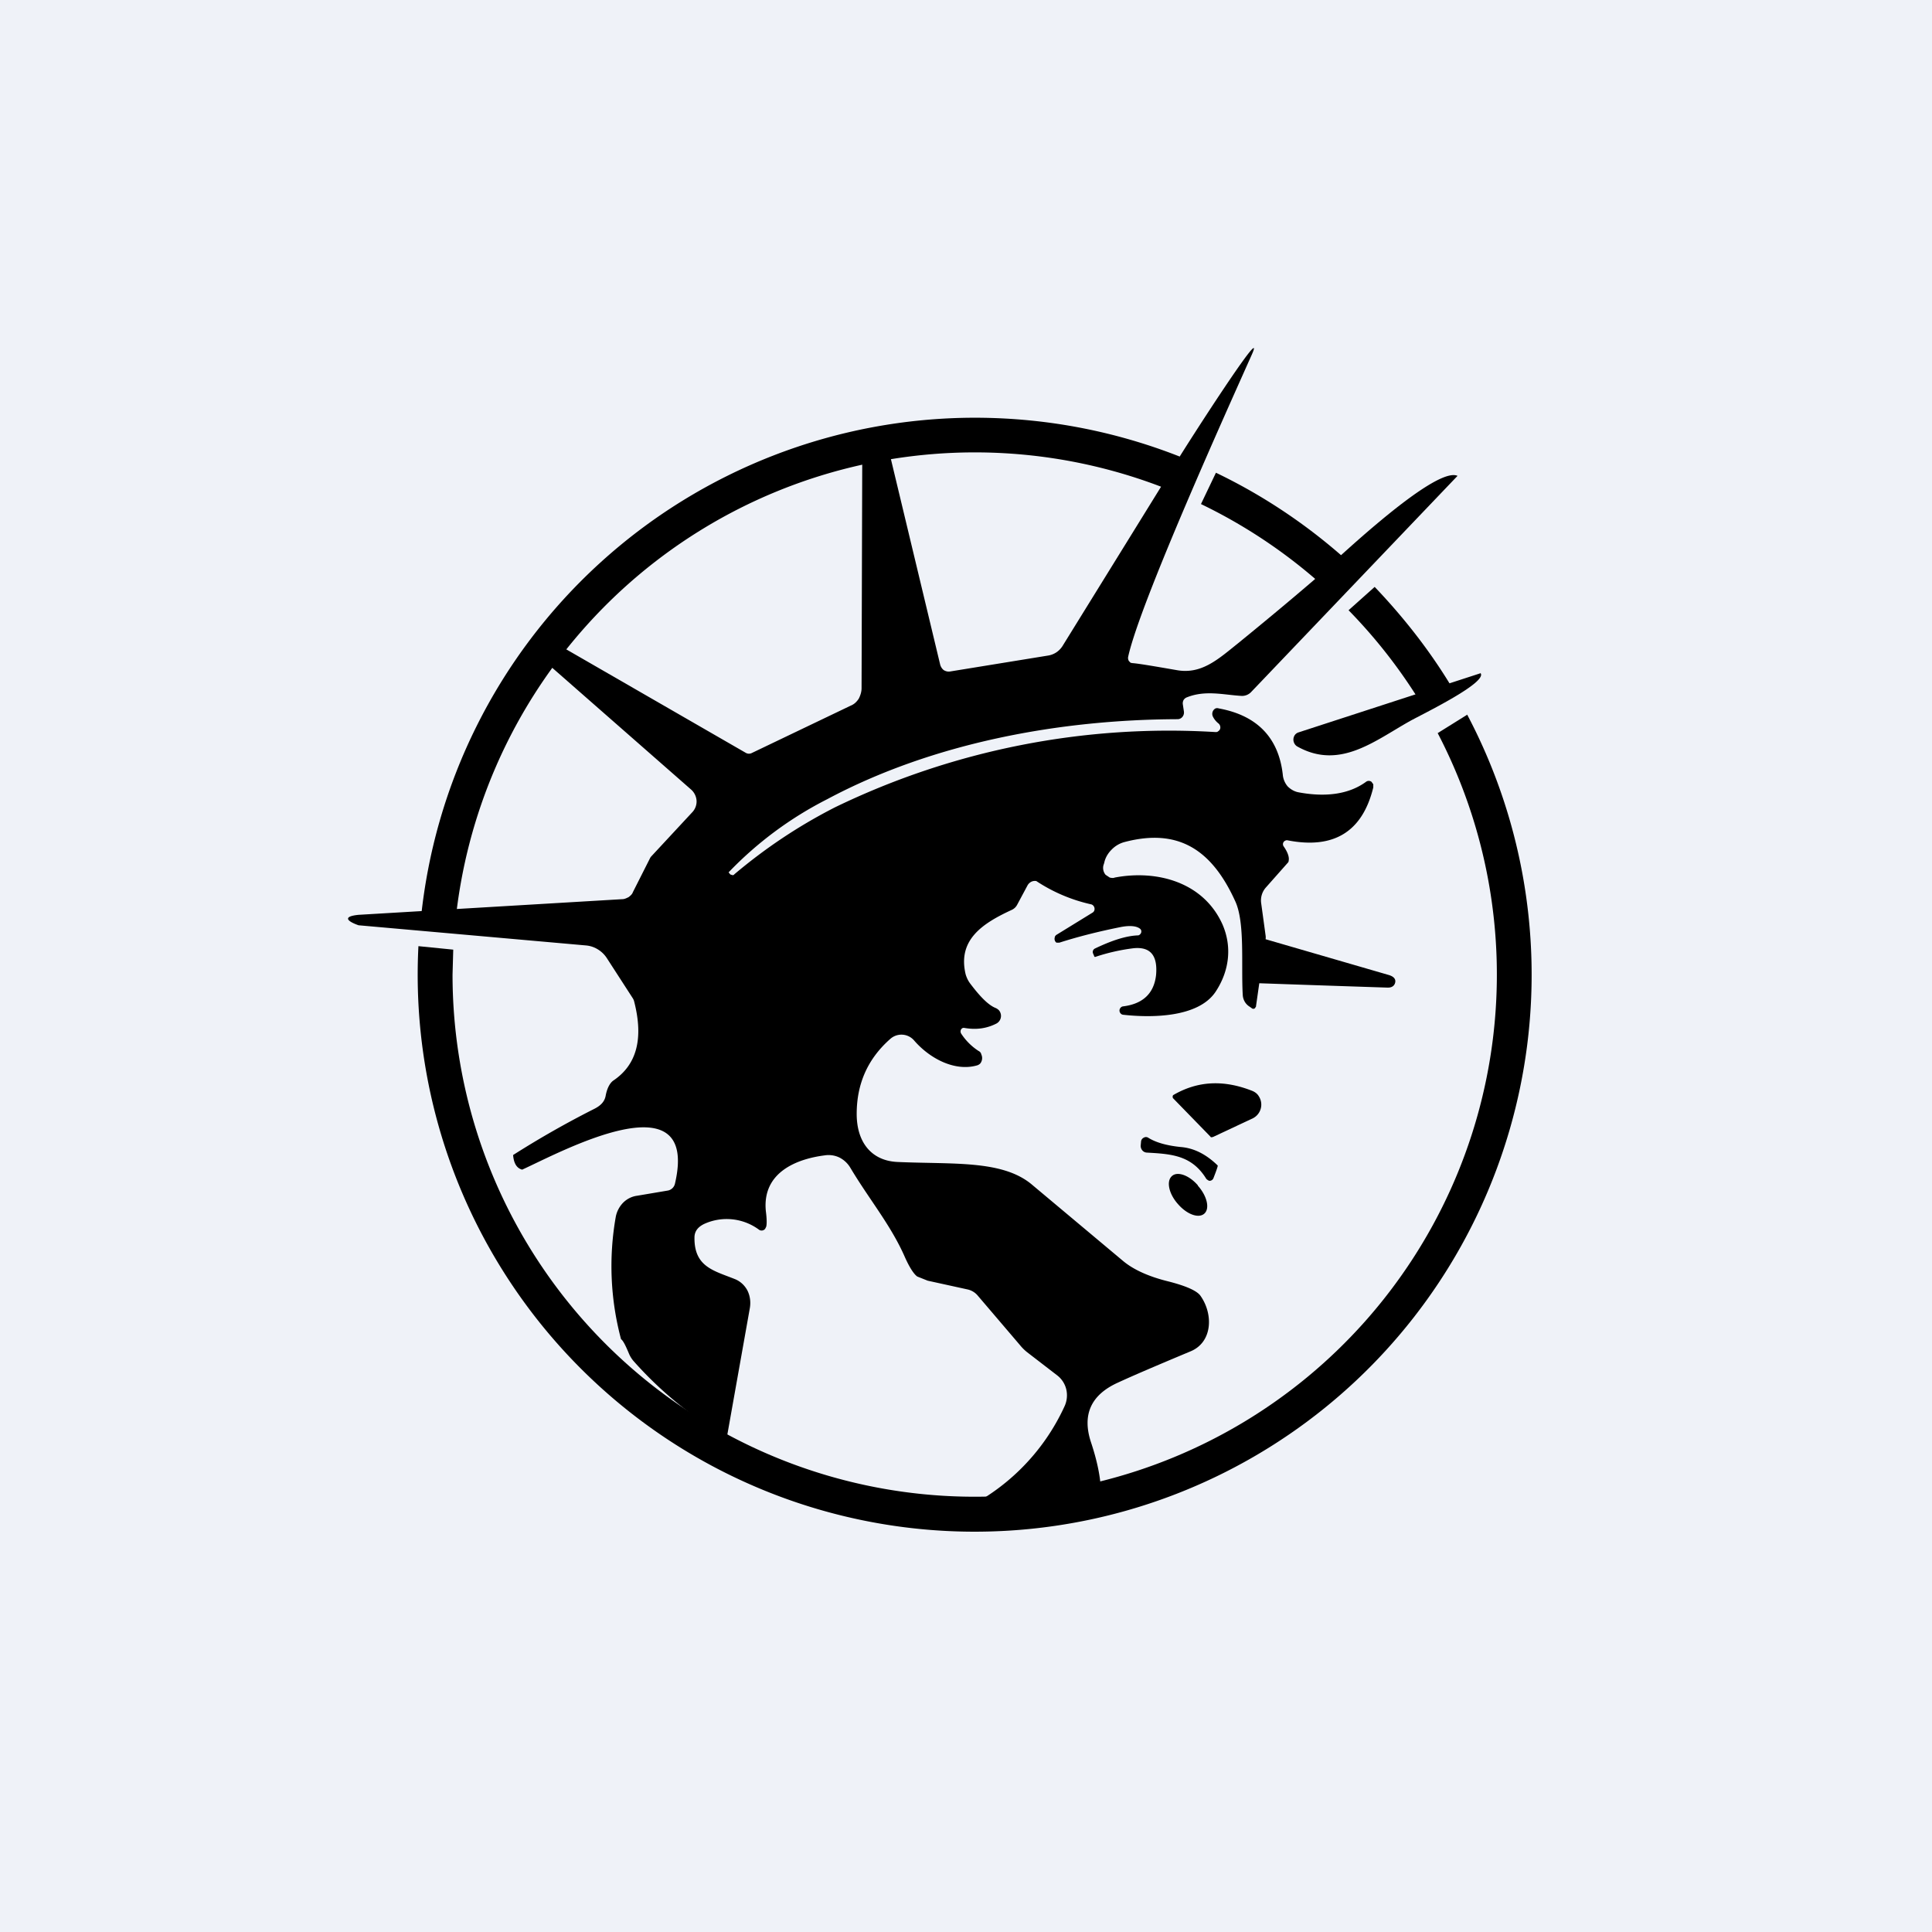
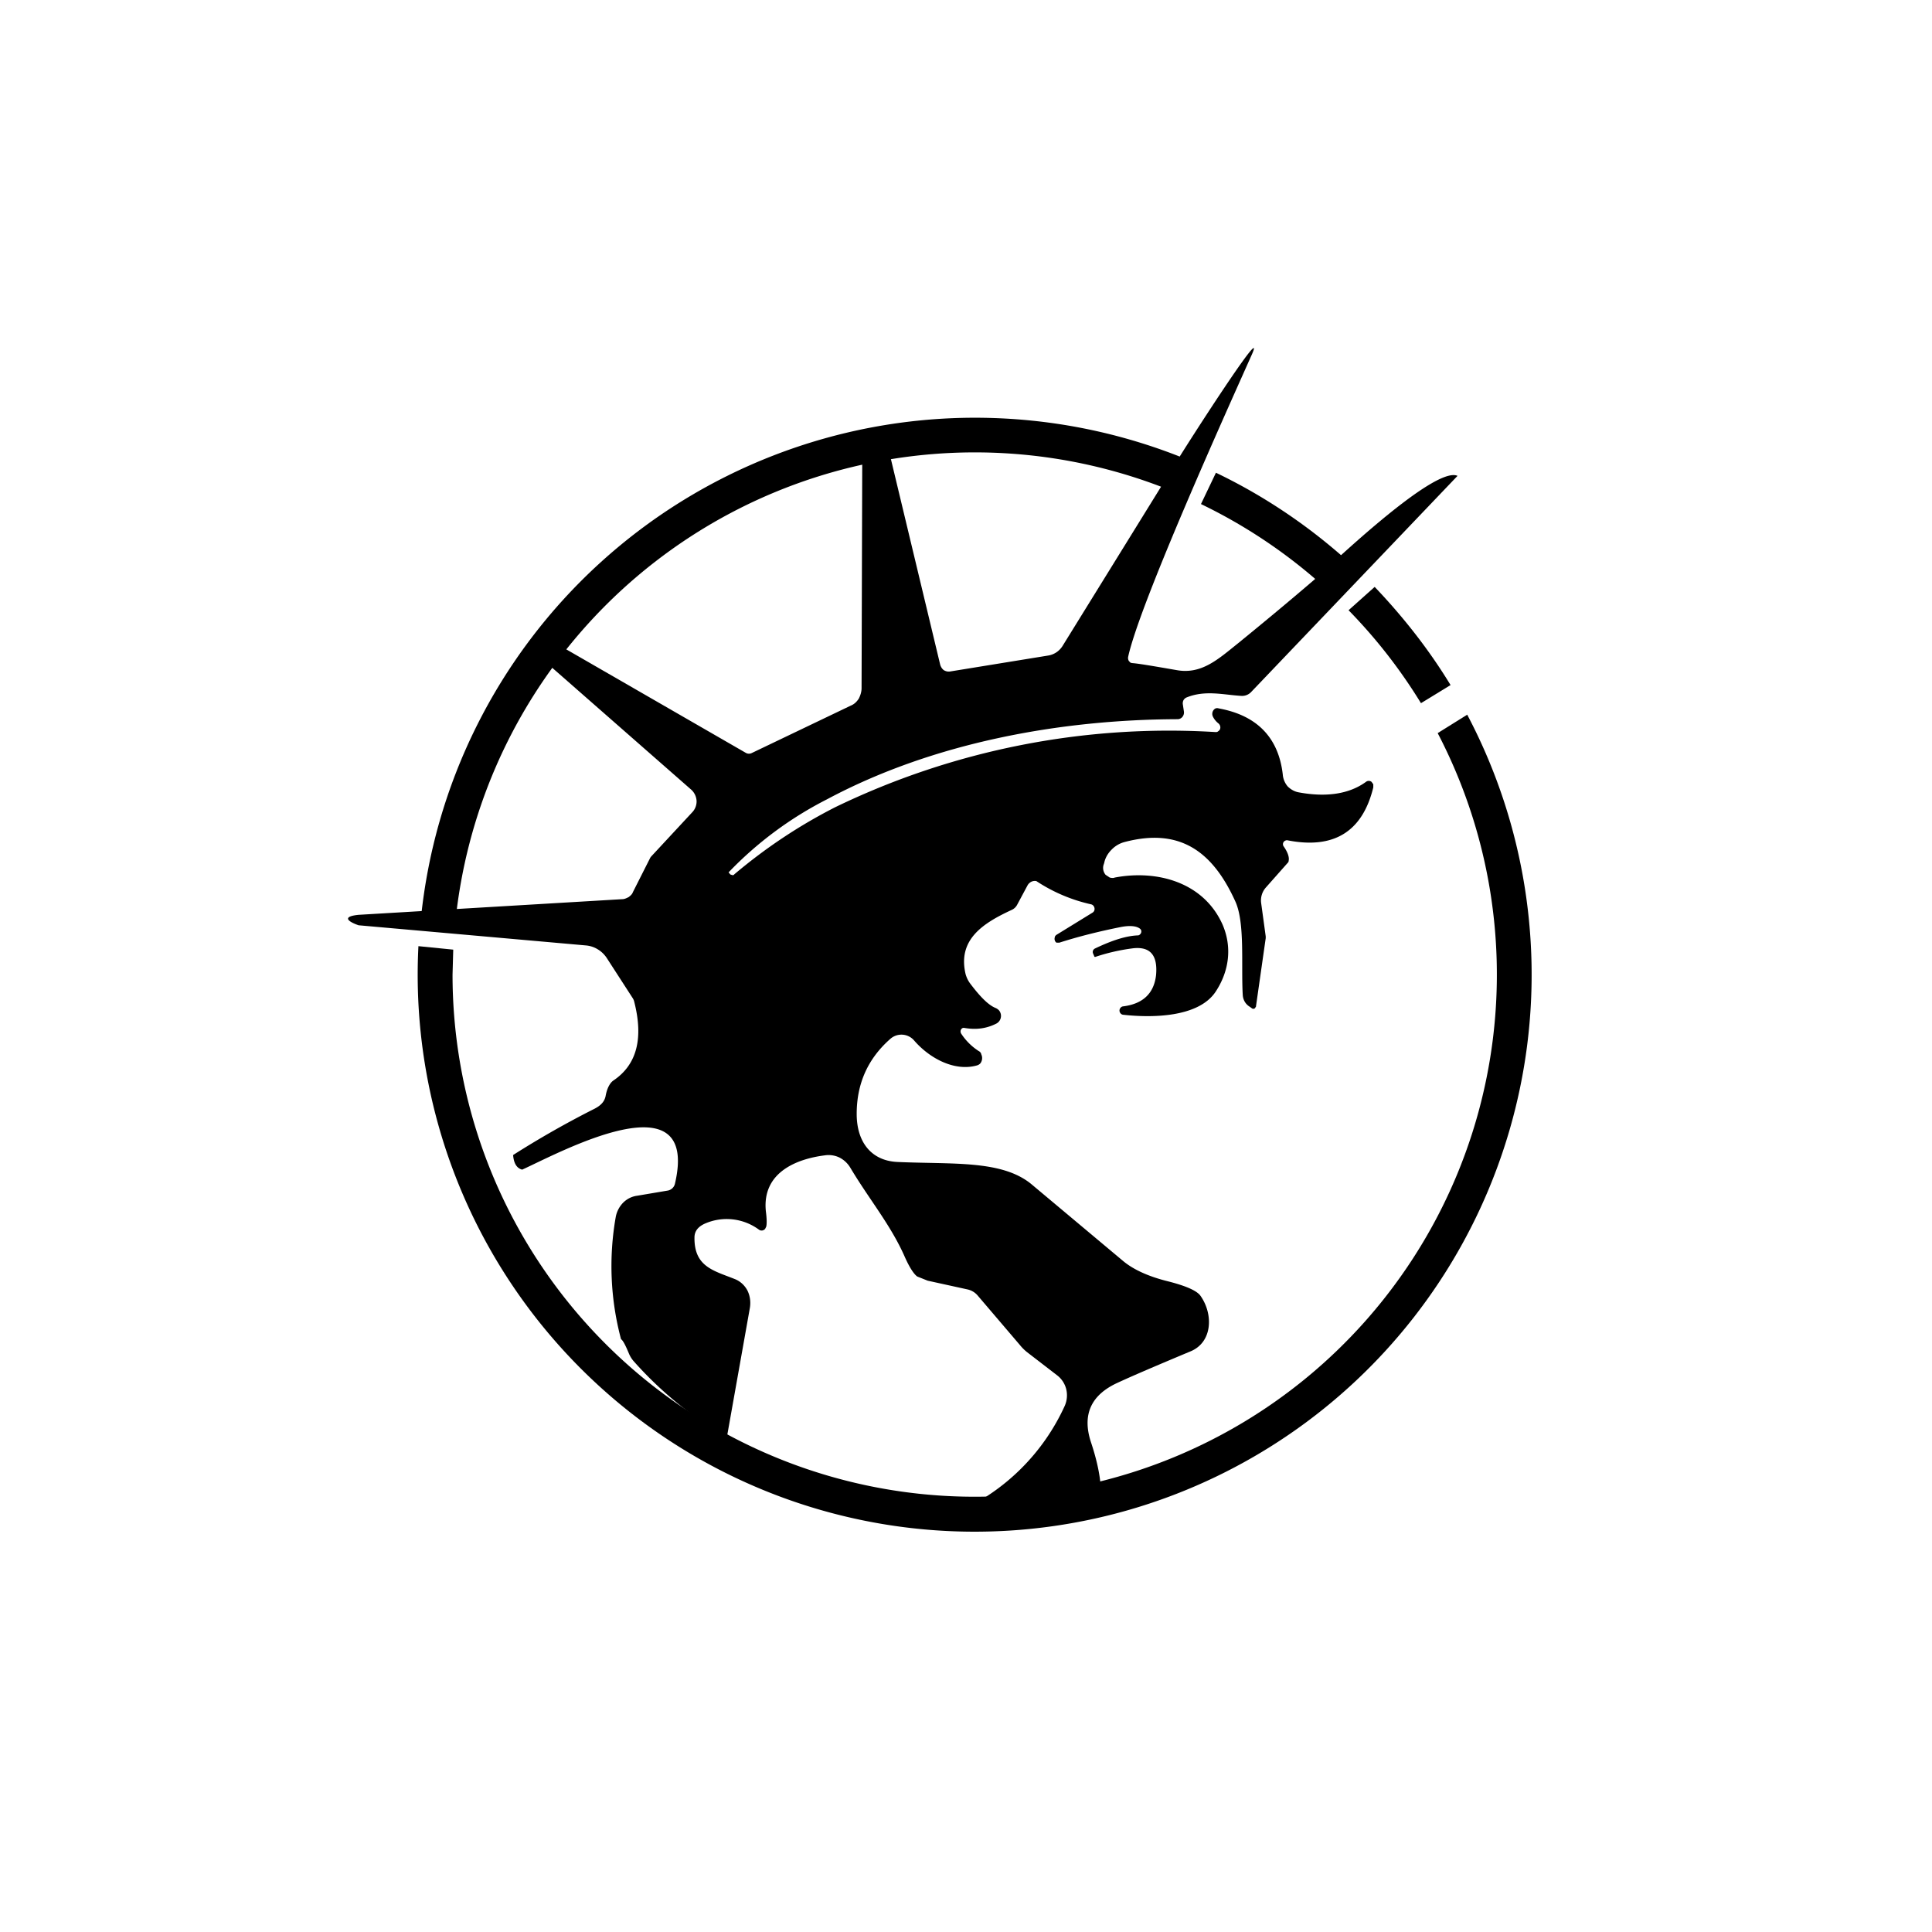
<svg xmlns="http://www.w3.org/2000/svg" viewBox="0 0 55.5 55.5">
-   <path d="M 0,0 H 55.5 V 55.5 H 0 Z" fill="rgb(239, 242, 248)" />
  <path d="M 25.52,12.885 L 27.01,19.1 C 27.03,19.16 27.06,19.21 27.11,19.25 C 27.16,19.28 27.22,19.3 27.29,19.29 L 30.12,18.83 A 0.6,0.6 0 0,0 30.36,18.73 A 0.63,0.63 0 0,0 30.54,18.53 L 33.8,13.26 C 34.1,12.76 36.46,9.09 35.95,10.21 C 35.29,11.69 32.75,17.31 32.41,18.86 A 0.17,0.17 0 0,0 32.43,18.99 L 32.48,19.04 L 32.54,19.05 C 32.69,19.06 33.11,19.13 33.8,19.25 C 34.51,19.38 34.99,18.94 35.54,18.5 C 36.24,17.93 36.99,17.31 37.77,16.64 C 38.04,16.41 41.19,13.36 41.87,13.67 L 35.95,19.87 A 0.36,0.36 0 0,1 35.65,19.99 C 35.15,19.96 34.63,19.82 34.1,20.03 A 0.19,0.19 0 0,0 34,20.11 A 0.2,0.2 0 0,0 33.98,20.24 L 34.01,20.44 A 0.2,0.2 0 0,1 33.97,20.59 A 0.18,0.18 0 0,1 33.83,20.66 C 30.46,20.67 26.81,21.33 23.76,22.96 A 10.52,10.52 0 0,0 20.93,25.06 L 20.98,25.12 L 21.04,25.14 C 21.06,25.14 21.08,25.14 21.09,25.12 C 21.99,24.36 22.95,23.72 23.99,23.19 A 22,22 0 0,1 34.92,21.03 C 34.94,21.03 34.97,21.03 34.99,21.01 A 0.14,0.14 0 0,0 35.05,20.94 A 0.15,0.15 0 0,0 35,20.78 A 0.57,0.57 0 0,1 34.84,20.58 A 0.18,0.18 0 0,1 34.86,20.4 A 0.16,0.16 0 0,1 34.92,20.35 A 0.14,0.14 0 0,1 35.01,20.35 C 36.11,20.55 36.73,21.19 36.85,22.25 A 0.6,0.6 0 0,0 36.99,22.59 C 37.08,22.68 37.19,22.74 37.3,22.76 C 38.1,22.91 38.76,22.81 39.24,22.46 A 0.13,0.13 0 0,1 39.4,22.46 L 39.45,22.53 V 22.62 C 39.14,23.89 38.32,24.4 36.99,24.14 A 0.1,0.1 0 0,0 36.92,24.15 A 0.11,0.11 0 0,0 36.88,24.32 C 36.99,24.48 37.04,24.62 37.02,24.72 C 37.02,24.76 37,24.78 36.98,24.8 L 36.36,25.5 A 0.56,0.56 0 0,0 36.23,25.95 L 36.36,26.9 V 26.95 L 36.08,28.91 C 36.08,28.92 36.08,28.93 36.06,28.94 C 36.06,28.96 36.05,28.96 36.04,28.97 A 0.07,0.07 0 0,1 35.97,28.97 L 35.9,28.92 A 0.41,0.41 0 0,1 35.76,28.78 A 0.44,0.44 0 0,1 35.7,28.58 C 35.65,27.71 35.77,26.49 35.48,25.88 C 34.81,24.41 33.85,23.78 32.3,24.19 A 0.8,0.8 0 0,0 31.93,24.41 C 31.83,24.51 31.75,24.64 31.72,24.79 L 31.7,24.85 A 0.31,0.31 0 0,0 31.76,25.13 L 31.88,25.21 C 31.93,25.22 31.98,25.23 32.02,25.21 C 33.22,24.98 34.57,25.33 35.12,26.56 C 35.4,27.21 35.31,27.9 34.92,28.49 C 34.42,29.24 33.06,29.24 32.26,29.15 A 0.11,0.11 0 0,1 32.19,29.11 A 0.12,0.12 0 0,1 32.19,28.95 A 0.11,0.11 0 0,1 32.26,28.91 C 32.83,28.84 33.15,28.54 33.21,28.01 C 33.26,27.45 33.05,27.19 32.56,27.24 A 5.66,5.66 0 0,0 31.46,27.49 C 31.44,27.49 31.43,27.47 31.43,27.46 L 31.4,27.39 A 0.11,0.11 0 0,1 31.45,27.25 C 31.95,27.01 32.36,26.88 32.7,26.87 A 0.1,0.1 0 0,0 32.75,26.84 A 0.11,0.11 0 0,0 32.78,26.72 A 0.1,0.1 0 0,0 32.75,26.68 C 32.65,26.6 32.46,26.58 32.2,26.63 C 31.55,26.76 30.96,26.91 30.43,27.08 H 30.35 A 0.12,0.12 0 0,1 30.3,27.01 A 0.13,0.13 0 0,1 30.3,26.93 C 30.3,26.9 30.32,26.88 30.34,26.86 L 31.38,26.22 A 0.13,0.13 0 0,0 31.43,26.17 A 0.14,0.14 0 0,0 31.41,26.02 A 0.12,0.12 0 0,0 31.35,25.98 A 4.71,4.71 0 0,1 29.77,25.31 A 0.23,0.23 0 0,0 29.58,25.36 A 0.25,0.25 0 0,0 29.52,25.43 L 29.22,25.99 A 0.33,0.33 0 0,1 29.06,26.14 C 28.24,26.52 27.5,26.99 27.74,27.99 C 27.77,28.09 27.81,28.17 27.86,28.24 C 28.16,28.64 28.4,28.88 28.61,28.96 C 28.65,28.98 28.69,29.01 28.71,29.04 A 0.25,0.25 0 0,1 28.63,29.4 C 28.36,29.54 28.06,29.59 27.71,29.53 A 0.1,0.1 0 0,0 27.66,29.53 A 0.1,0.1 0 0,0 27.61,29.57 A 0.12,0.12 0 0,0 27.61,29.69 C 27.74,29.89 27.91,30.06 28.11,30.19 C 28.15,30.21 28.18,30.24 28.19,30.29 A 0.25,0.25 0 0,1 28.16,30.55 A 0.22,0.22 0 0,1 28.05,30.61 C 27.42,30.78 26.71,30.41 26.26,29.89 A 0.48,0.48 0 0,0 25.58,29.84 C 24.93,30.41 24.61,31.13 24.61,32 C 24.61,32.82 25.04,33.35 25.79,33.38 C 27.37,33.45 28.77,33.32 29.62,34.01 L 32.27,36.23 C 32.56,36.47 32.99,36.67 33.56,36.81 C 34.07,36.94 34.39,37.08 34.49,37.23 C 34.86,37.76 34.83,38.56 34.2,38.82 C 33.22,39.23 32.52,39.53 32.11,39.72 C 31.34,40.07 31.08,40.64 31.34,41.43 C 31.57,42.12 31.66,42.69 31.62,43.15 A 8.13,8.13 0 0,1 27.55,43.42 A 6.12,6.12 0 0,0 30.58,40.4 A 0.75,0.75 0 0,0 30.63,39.91 A 0.72,0.72 0 0,0 30.37,39.51 L 29.5,38.84 A 1.34,1.34 0 0,1 29.3,38.64 L 28.08,37.21 A 0.53,0.53 0 0,0 27.79,37.04 L 26.65,36.79 L 26.35,36.67 C 26.25,36.6 26.12,36.4 25.98,36.08 C 25.58,35.18 24.96,34.44 24.43,33.55 A 0.77,0.77 0 0,0 24.11,33.25 A 0.72,0.72 0 0,0 23.69,33.19 C 22.9,33.29 21.89,33.67 22,34.79 C 22.03,35.02 22.03,35.17 22.01,35.24 L 21.98,35.3 A 0.13,0.13 0 0,1 21.81,35.33 A 1.56,1.56 0 0,0 20.25,35.15 C 20.05,35.24 19.95,35.37 19.95,35.55 C 19.94,36.39 20.5,36.5 21.1,36.74 C 21.26,36.8 21.39,36.92 21.47,37.07 C 21.55,37.23 21.57,37.41 21.54,37.58 L 20.88,41.29 A 10.82,10.82 0 0,1 18.21,39.11 A 0.8,0.8 0 0,1 18.07,38.89 C 17.97,38.65 17.9,38.51 17.84,38.47 A 8.14,8.14 0 0,1 17.69,34.95 A 0.8,0.8 0 0,1 17.9,34.55 C 18.01,34.44 18.15,34.37 18.3,34.35 L 19.19,34.2 A 0.26,0.26 0 0,0 19.39,34 C 20.11,30.9 16.04,33.13 15,33.6 C 14.85,33.56 14.76,33.43 14.74,33.18 A 27.11,27.11 0 0,1 17.04,31.87 C 17.25,31.77 17.37,31.65 17.4,31.47 C 17.44,31.26 17.52,31.11 17.62,31.04 C 18.29,30.59 18.49,29.84 18.22,28.78 A 0.32,0.32 0 0,0 18.18,28.68 L 17.43,27.52 A 0.81,0.81 0 0,0 17.17,27.27 A 0.77,0.77 0 0,0 16.84,27.16 L 10.3,26.58 C 10.01,26.48 9.8,26.33 10.3,26.28 L 17.88,25.83 C 17.94,25.83 18,25.8 18.06,25.77 C 18.11,25.73 18.16,25.69 18.18,25.63 L 18.67,24.66 A 0.23,0.23 0 0,1 18.71,24.6 L 19.88,23.34 A 0.45,0.45 0 0,0 20.01,23 A 0.47,0.47 0 0,0 19.84,22.67 L 15.78,19.11 C 15.68,18.97 15.75,18.77 16,18.5 L 21.43,21.63 A 0.18,0.18 0 0,0 21.6,21.63 L 24.44,20.27 C 24.54,20.23 24.61,20.16 24.67,20.07 C 24.72,19.97 24.75,19.87 24.75,19.77 L 24.77,13.03 C 24.97,12.64 25.21,12.6 25.53,12.89 Z" />
-   <path d="M 42.52,19.325 C 42.8,19.58 40.83,20.53 40.51,20.71 C 39.49,21.28 38.48,22.13 37.26,21.44 A 0.22,0.22 0 0,1 37.18,21.35 A 0.23,0.23 0 0,1 37.2,21.11 A 0.21,0.21 0 0,1 37.3,21.04 L 42.53,19.34 Z M 40.08,28.22 C 40.06,28.32 39.98,28.38 39.84,28.37 A 1506.66,1506.66 0 0,1 36.02,28.24 A 0.11,0.11 0 0,1 35.96,28.14 A 5.84,5.84 0 0,1 36.12,27.04 C 36.12,27.01 36.14,26.98 36.17,26.97 A 0.1,0.1 0 0,1 36.25,26.95 L 39.9,28.01 C 40.03,28.05 40.1,28.12 40.08,28.22 Z M 34.77,32.65 L 33.69,31.54 V 31.52 A 0.05,0.05 0 0,1 33.69,31.48 L 33.7,31.46 C 34.4,31.05 35.15,31.01 35.98,31.34 C 36.05,31.37 36.12,31.42 36.16,31.49 A 0.44,0.44 0 0,1 36,32.12 L 34.85,32.66 L 34.81,32.67 C 34.79,32.67 34.78,32.67 34.77,32.65 Z M 32.94,33.11 A 0.18,0.18 0 0,1 32.81,33.04 A 0.2,0.2 0 0,1 32.77,32.89 L 32.78,32.78 A 0.14,0.14 0 0,1 32.86,32.68 A 0.12,0.12 0 0,1 32.98,32.68 C 33.2,32.82 33.52,32.91 33.92,32.95 C 34.29,32.98 34.64,33.15 34.98,33.48 C 34.99,33.49 34.95,33.61 34.86,33.84 A 0.12,0.12 0 0,1 34.76,33.92 C 34.74,33.92 34.72,33.92 34.7,33.9 A 0.13,0.13 0 0,1 34.65,33.86 C 34.23,33.18 33.64,33.15 32.94,33.11 Z M 34.41,34.05 C 34.15,33.75 33.81,33.64 33.66,33.79 C 33.5,33.94 33.58,34.3 33.84,34.59 C 34.1,34.89 34.44,35.01 34.6,34.86 C 34.76,34.71 34.67,34.35 34.41,34.06 Z" />
  <path d="M 42.14,20.515 A 16,16 0 1,1 12.02,27.18 L 13.02,27.28 L 13,28 A 15,15 0 1,0 41.3,21.06 L 42.15,20.53 Z M 28,12 C 30.16,12 32.22,12.43 34.1,13.2 L 33.58,14.07 A 15,15 0 0,0 13.08,26.5 H 12.08 A 16,16 0 0,1 28,12 Z M 39.49,16.86 C 40.31,17.72 41.05,18.66 41.67,19.68 L 40.82,20.2 A 15.05,15.05 0 0,0 38.74,17.53 L 39.49,16.86 Z M 34.93,13.58 C 36.37,14.27 37.7,15.18 38.86,16.25 L 38.13,16.94 A 15.02,15.02 0 0,0 34.5,14.48 L 34.93,13.58 Z" />
</svg>